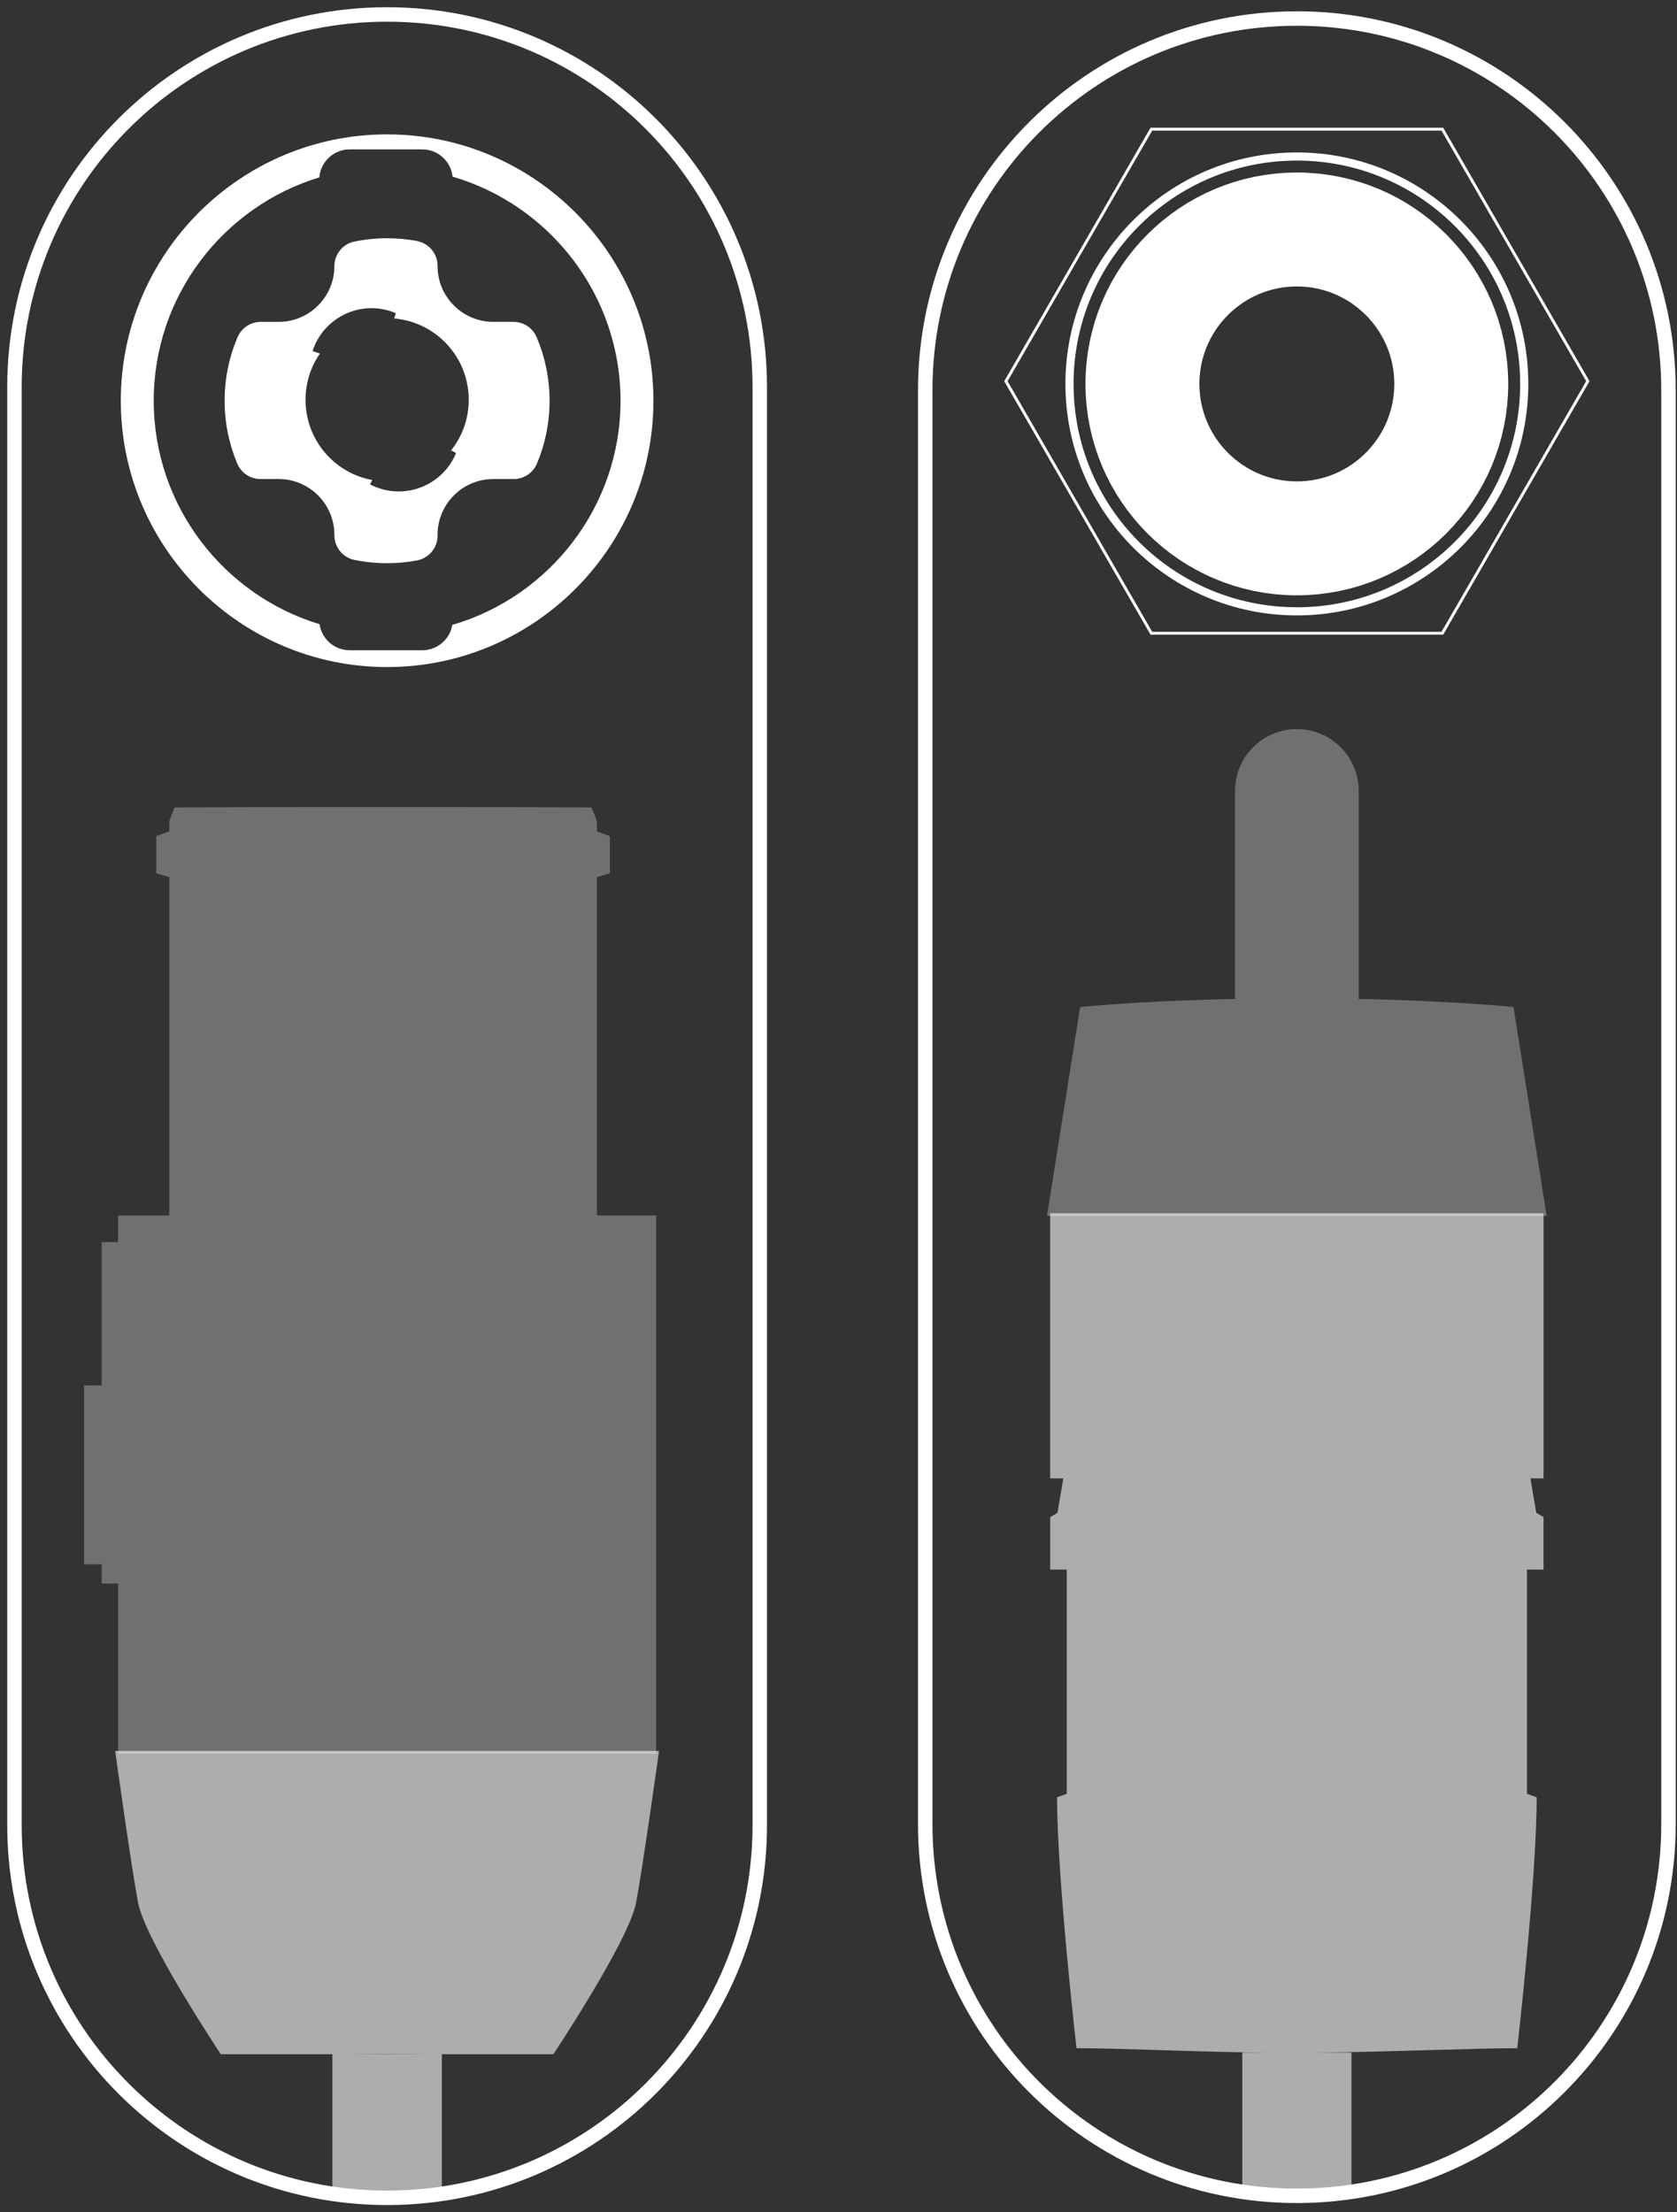
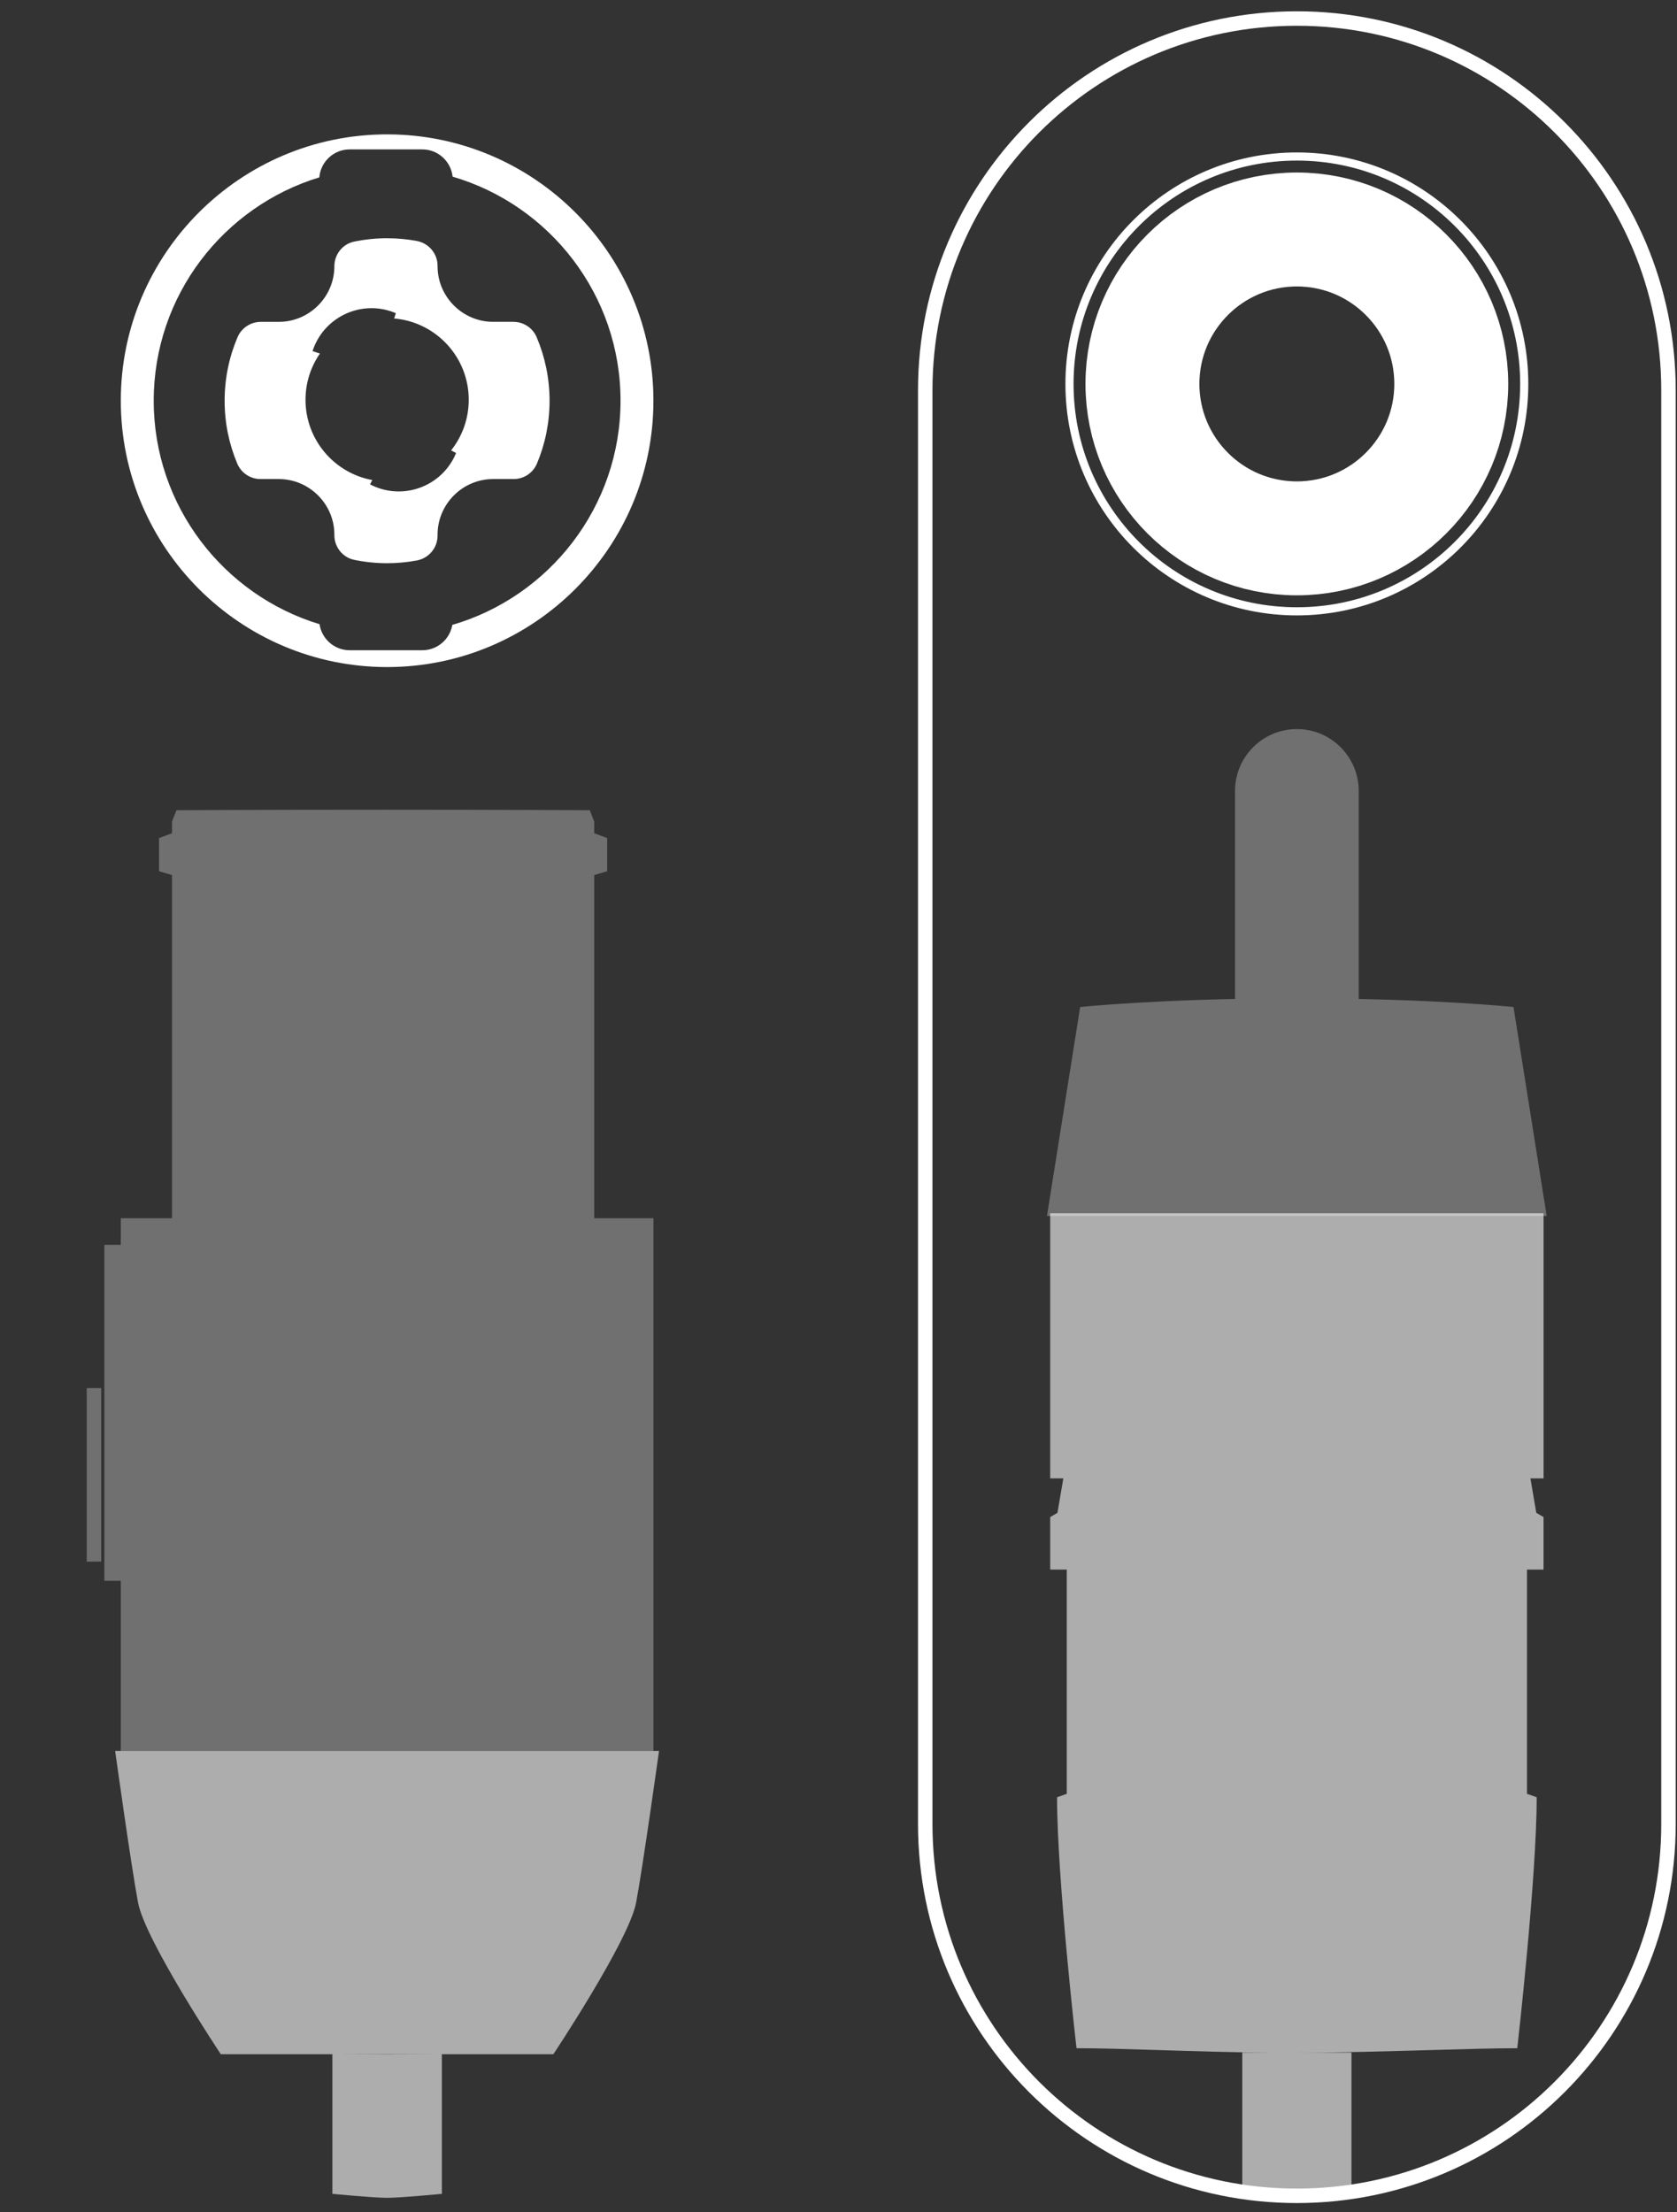
<svg xmlns="http://www.w3.org/2000/svg" width="116" height="153" viewBox="0 0 116 153" fill="none">
  <rect x="0" y="0" width="116" height="153" fill="#333333" stroke="none" />
  <path d="M89.705 42.28C98.392 42.28 105.433 35.238 105.433 26.552C105.433 17.866 98.392 10.824 89.705 10.824C81.019 10.824 73.978 17.866 73.978 26.552C73.978 35.238 81.019 42.28 89.705 42.28Z" stroke="white" stroke-width="0.563" stroke-miterlimit="10" />
  <path opacity="0.6" fill-rule="evenodd" clip-rule="evenodd" d="M72.642 102.244V83.91H106.771V102.244H105.861L106.266 104.627L106.769 104.919V108.55H105.623V124.06L106.294 124.298C106.294 129.908 104.951 141.653 104.951 141.653C103.469 141.653 101.406 141.712 99.07 141.779C96.094 141.864 92.677 141.961 89.456 141.966C89.549 141.966 89.633 141.966 89.705 141.966C90.649 141.966 93.482 141.953 93.482 141.953V151.585C93.482 151.585 90.649 151.859 89.705 151.859C88.762 151.859 85.929 151.585 85.929 151.585V141.953C85.929 141.953 86.969 141.958 87.999 141.962C85.189 141.942 82.508 141.857 80.113 141.781C77.96 141.714 76.039 141.653 74.462 141.653C74.462 141.653 73.118 129.908 73.118 124.298L73.79 124.06V108.55H72.644V104.919L73.146 104.627L73.552 102.244H72.642Z" fill="white" />
  <path d="M89.705 37.233C95.604 37.233 100.386 32.451 100.386 26.552C100.386 20.653 95.604 15.871 89.705 15.871C83.806 15.871 79.024 20.653 79.024 26.552C79.024 32.451 83.806 37.233 89.705 37.233Z" stroke="white" stroke-width="7.88" stroke-miterlimit="10" />
  <g opacity="0.3">
    <path fill-rule="evenodd" clip-rule="evenodd" d="M93.795 54.699C93.795 52.442 91.962 50.609 89.705 50.609C87.448 50.609 85.615 52.442 85.615 54.699V69.232H88.847C80.211 69.267 74.878 69.818 74.878 69.818L72.64 83.91H72.641H106.767L104.529 69.818C104.529 69.818 99.196 69.267 90.56 69.232H93.795V54.699Z" fill="white" />
    <path d="M85.615 69.232H85.428V69.42H85.615V69.232ZM88.847 69.232L88.848 69.42L88.847 69.045V69.232ZM74.878 69.818L74.859 69.631L74.715 69.646L74.693 69.788L74.878 69.818ZM72.64 83.91L72.454 83.88L72.42 84.097H72.64V83.91ZM106.767 83.91V84.097H106.987L106.952 83.88L106.767 83.91ZM104.529 69.818L104.714 69.788L104.692 69.646L104.548 69.631L104.529 69.818ZM90.56 69.232V69.045L90.559 69.42L90.56 69.232ZM93.795 69.232V69.42H93.983V69.232H93.795ZM89.705 50.797C91.859 50.797 93.608 52.546 93.608 54.699H93.983C93.983 52.339 92.066 50.422 89.705 50.422V50.797ZM85.803 54.699C85.803 52.546 87.552 50.797 89.705 50.797V50.422C87.345 50.422 85.428 52.339 85.428 54.699H85.803ZM85.803 69.232V54.699H85.428V69.232H85.803ZM88.847 69.045H85.615V69.42H88.847V69.045ZM88.846 69.045C84.524 69.062 81.028 69.209 78.613 69.351C77.405 69.422 76.467 69.492 75.831 69.544C75.513 69.57 75.27 69.592 75.107 69.607C75.025 69.615 74.963 69.621 74.922 69.625C74.901 69.627 74.885 69.628 74.875 69.629C74.869 69.63 74.865 69.63 74.863 69.631C74.861 69.631 74.86 69.631 74.86 69.631C74.859 69.631 74.859 69.631 74.859 69.631C74.859 69.631 74.859 69.631 74.859 69.631C74.859 69.631 74.859 69.631 74.878 69.818C74.897 70.004 74.897 70.004 74.897 70.004C74.897 70.004 74.897 70.004 74.897 70.004C74.897 70.004 74.898 70.004 74.898 70.004C74.899 70.004 74.9 70.004 74.901 70.004C74.903 70.004 74.907 70.003 74.912 70.003C74.922 70.002 74.938 70 74.958 69.998C74.999 69.994 75.06 69.988 75.141 69.981C75.303 69.966 75.545 69.944 75.862 69.918C76.495 69.866 77.43 69.796 78.635 69.725C81.044 69.584 84.533 69.437 88.848 69.42L88.846 69.045ZM74.693 69.788L72.454 83.88L72.825 83.939L75.063 69.847L74.693 69.788ZM72.64 84.097H72.641V83.722H72.64V84.097ZM72.641 84.097H106.767V83.722H72.641V84.097ZM106.952 83.88L104.714 69.788L104.344 69.847L106.582 83.939L106.952 83.88ZM104.529 69.818C104.548 69.631 104.548 69.631 104.548 69.631C104.548 69.631 104.548 69.631 104.548 69.631C104.548 69.631 104.547 69.631 104.547 69.631C104.546 69.631 104.545 69.631 104.544 69.631C104.541 69.63 104.537 69.63 104.532 69.629C104.522 69.628 104.506 69.627 104.485 69.625C104.444 69.621 104.382 69.615 104.3 69.607C104.137 69.592 103.894 69.57 103.576 69.544C102.94 69.492 102.002 69.422 100.794 69.351C98.378 69.209 94.882 69.062 90.561 69.045L90.559 69.42C94.873 69.437 98.362 69.584 100.772 69.725C101.977 69.796 102.912 69.866 103.545 69.918C103.862 69.944 104.103 69.966 104.265 69.981C104.346 69.988 104.408 69.994 104.448 69.998C104.469 70 104.484 70.002 104.494 70.003C104.5 70.003 104.503 70.004 104.506 70.004C104.507 70.004 104.508 70.004 104.509 70.004C104.509 70.004 104.509 70.004 104.509 70.004C104.509 70.004 104.509 70.004 104.51 70.004C104.51 70.004 104.51 70.004 104.529 69.818ZM93.795 69.045H90.56V69.42H93.795V69.045ZM93.608 54.699V69.232H93.983V54.699H93.608Z" fill="white" />
  </g>
-   <path d="M99.769 8.934H79.641L69.58 26.363L79.641 43.795H99.769L109.833 26.363L99.769 8.934Z" stroke="white" stroke-width="0.2" stroke-miterlimit="10" />
  <path d="M115.411 26.987C115.411 12.79 103.902 1.281 89.705 1.281C75.509 1.281 64 12.79 64 26.987V126.157C64 140.354 75.509 151.862 89.705 151.862C103.902 151.862 115.411 140.354 115.411 126.157V26.987Z" stroke="white" stroke-miterlimit="10" />
  <path d="M26.777 9.293C16.619 9.293 8.356 17.556 8.356 27.714C8.356 37.871 16.619 46.134 26.777 46.134C36.935 46.134 45.198 37.871 45.198 27.714C45.198 17.556 36.935 9.293 26.777 9.293ZM31.287 43.218C31.119 44.208 30.254 44.97 29.217 44.97H24.181C23.127 44.97 22.25 44.183 22.104 43.169C15.474 41.16 10.633 34.993 10.633 27.715C10.633 20.438 15.466 14.28 22.089 12.266C22.175 11.189 23.082 10.333 24.181 10.333H29.217C30.299 10.333 31.196 11.163 31.307 12.217C38.013 14.179 42.923 20.384 42.923 27.714C42.923 35.044 38.001 41.261 31.287 43.218Z" fill="white" />
  <path d="M37.123 23.323C36.848 22.678 36.216 22.258 35.514 22.258H34.112C31.998 22.258 30.267 20.527 30.267 18.413V18.382C30.267 17.538 29.659 16.819 28.828 16.665C28.164 16.541 27.477 16.477 26.777 16.477C25.996 16.477 25.234 16.558 24.497 16.71C23.695 16.875 23.129 17.596 23.129 18.414C23.129 20.529 21.398 22.26 19.283 22.26H18.038C17.336 22.26 16.704 22.68 16.429 23.325C15.856 24.674 15.538 26.156 15.538 27.714C15.538 29.272 15.848 30.722 16.411 32.06C16.683 32.709 17.317 33.131 18.021 33.131H19.283C21.398 33.131 23.129 34.861 23.129 36.976V37.014C23.129 37.832 23.695 38.551 24.497 38.718C25.232 38.871 25.994 38.952 26.777 38.952C27.477 38.952 28.164 38.886 28.828 38.763C29.659 38.609 30.267 37.891 30.267 37.046V36.976C30.267 34.861 31.998 33.131 34.112 33.131H35.531C36.235 33.131 36.869 32.709 37.142 32.06C37.704 30.722 38.014 29.255 38.014 27.714C38.014 26.173 37.697 24.674 37.123 23.325V23.323ZM31.546 31.332C31.497 31.451 31.443 31.569 31.383 31.686C30.286 33.785 27.695 34.596 25.596 33.499L25.752 33.2C23.123 32.717 21.133 30.416 21.133 27.65C21.133 26.461 21.502 25.36 22.128 24.45L21.618 24.284C22.346 22.03 24.764 20.794 27.016 21.522C27.142 21.562 27.262 21.609 27.381 21.66L27.262 22.025C30.154 22.271 32.423 24.694 32.423 27.648C32.423 28.971 31.966 30.188 31.204 31.149L31.546 31.328V31.332Z" fill="white" />
  <path opacity="0.6" fill-rule="evenodd" clip-rule="evenodd" d="M30.564 142.067H38.278C38.278 142.067 43.51 134.203 44.001 131.581C44.492 128.958 45.585 121.094 45.585 121.094H7.965C7.965 121.094 9.058 128.958 9.549 131.581C10.04 134.203 15.272 142.067 15.272 142.067H22.99V151.725C22.99 151.725 25.831 152 26.777 152C27.723 152 30.564 151.725 30.564 151.725V142.067ZM30.343 142.067H23.211C23.898 142.07 25.991 142.08 26.777 142.08C27.563 142.08 29.656 142.07 30.343 142.067Z" fill="white" />
  <g opacity="0.3">
    <path fill-rule="evenodd" clip-rule="evenodd" d="M41.102 56.818V57.626L42 57.961V60.256L41.102 60.52V84.25H45.2V121.093H8.356V109.329H7.218V86.09H8.356V84.25H11.898V60.52L11 60.256V57.961L11.898 57.626V56.818L12.207 56.033C12.207 56.033 18.679 56 26.5 56C34.321 56 40.793 56.033 40.793 56.033L41.102 56.818ZM6 96H7V108H6V96Z" fill="white" />
-     <path d="M41.102 57.626H40.914V57.756L41.036 57.802L41.102 57.626ZM41.102 56.818H41.29V56.782L41.277 56.749L41.102 56.818ZM42 57.961H42.188V57.83L42.066 57.784L42 57.961ZM42 60.256L42.053 60.436L42.188 60.397V60.256H42ZM41.102 60.52L41.049 60.34L40.914 60.38V60.52H41.102ZM41.102 84.25H40.914V84.438H41.102V84.25ZM45.2 84.25H45.388V84.062H45.2V84.25ZM45.2 121.093V121.281H45.388V121.093H45.2ZM8.356 121.093H8.168V121.281H8.356V121.093ZM8.356 109.329H8.545V109.141H8.356V109.329ZM7.218 109.329H7.03V109.517H7.218V109.329ZM7.218 86.09V85.902H7.03V86.09H7.218ZM8.356 86.09V86.278H8.545V86.09H8.356ZM8.356 84.25V84.062H8.168V84.25H8.356ZM11.898 84.25V84.438H12.086V84.25H11.898ZM11.898 60.52H12.086V60.38L11.951 60.34L11.898 60.52ZM11 60.256H10.812V60.397L10.947 60.436L11 60.256ZM11 57.961L10.934 57.784L10.812 57.83V57.961H11ZM11.898 57.626L11.964 57.802L12.086 57.756V57.626H11.898ZM11.898 56.818L11.723 56.749L11.71 56.782V56.818H11.898ZM12.207 56.033L12.206 55.845L12.078 55.846L12.032 55.964L12.207 56.033ZM40.793 56.033L40.968 55.964L40.922 55.846L40.794 55.845L40.793 56.033ZM7 96H7.188V95.812H7V96ZM6 96V95.812H5.812V96H6ZM7 108V108.188H7.188V108H7ZM6 108H5.812V108.188H6V108ZM41.29 57.626V56.818H40.914V57.626H41.29ZM42.066 57.784L41.167 57.449L41.036 57.802L41.934 58.137L42.066 57.784ZM42.188 60.256V57.961H41.812V60.256H42.188ZM41.155 60.701L42.053 60.436L41.947 60.075L41.049 60.34L41.155 60.701ZM41.29 84.25V60.52H40.914V84.25H41.29ZM45.2 84.062H41.102V84.438H45.2V84.062ZM45.388 121.093V84.25H45.011V121.093H45.388ZM8.356 121.281H45.2V120.905H8.356V121.281ZM8.168 109.329V121.093H8.545V109.329H8.168ZM7.218 109.517H8.356V109.141H7.218V109.517ZM7.03 86.09V109.329H7.406V86.09H7.03ZM8.356 85.902H7.218V86.278H8.356V85.902ZM8.168 84.25V86.09H8.545V84.25H8.168ZM11.898 84.062H8.356V84.438H11.898V84.062ZM11.71 60.52V84.25H12.086V60.52H11.71ZM10.947 60.436L11.845 60.701L11.951 60.34L11.053 60.075L10.947 60.436ZM10.812 57.961V60.256H11.188V57.961H10.812ZM11.832 57.449L10.934 57.784L11.066 58.137L11.964 57.802L11.832 57.449ZM11.71 56.818V57.626H12.086V56.818H11.71ZM12.032 55.964L11.723 56.749L12.073 56.886L12.382 56.102L12.032 55.964ZM26.5 55.812C22.589 55.812 19.016 55.82 16.42 55.828C15.122 55.833 14.069 55.837 13.339 55.84C12.975 55.841 12.692 55.843 12.499 55.843C12.403 55.844 12.33 55.844 12.28 55.845C12.256 55.845 12.237 55.845 12.225 55.845C12.218 55.845 12.214 55.845 12.211 55.845C12.209 55.845 12.208 55.845 12.207 55.845C12.207 55.845 12.206 55.845 12.206 55.845C12.206 55.845 12.206 55.845 12.206 55.845C12.206 55.845 12.206 55.845 12.207 56.033C12.208 56.221 12.208 56.221 12.208 56.221C12.208 56.221 12.208 56.221 12.208 56.221C12.208 56.221 12.209 56.221 12.209 56.221C12.21 56.221 12.211 56.221 12.213 56.221C12.216 56.221 12.22 56.221 12.227 56.221C12.239 56.221 12.258 56.221 12.282 56.221C12.332 56.221 12.405 56.22 12.501 56.22C12.693 56.219 12.977 56.218 13.341 56.216C14.07 56.213 15.123 56.209 16.421 56.205C19.017 56.196 22.59 56.188 26.5 56.188V55.812ZM40.793 56.033C40.794 55.845 40.794 55.845 40.794 55.845C40.794 55.845 40.794 55.845 40.794 55.845C40.794 55.845 40.793 55.845 40.793 55.845C40.792 55.845 40.791 55.845 40.789 55.845C40.786 55.845 40.782 55.845 40.775 55.845C40.763 55.845 40.744 55.845 40.719 55.845C40.67 55.844 40.597 55.844 40.501 55.843C40.308 55.843 40.025 55.841 39.66 55.84C38.931 55.837 37.878 55.833 36.58 55.828C33.984 55.82 30.411 55.812 26.5 55.812V56.188C30.41 56.188 33.983 56.196 36.579 56.205C37.877 56.209 38.93 56.213 39.659 56.216C40.023 56.218 40.307 56.219 40.499 56.22C40.595 56.22 40.668 56.221 40.718 56.221C40.742 56.221 40.761 56.221 40.773 56.221C40.78 56.221 40.784 56.221 40.788 56.221C40.789 56.221 40.79 56.221 40.791 56.221C40.791 56.221 40.792 56.221 40.792 56.221C40.792 56.221 40.792 56.221 40.792 56.221C40.792 56.221 40.792 56.221 40.793 56.033ZM41.277 56.749L40.968 55.964L40.618 56.102L40.927 56.886L41.277 56.749ZM7 95.812H6V96.188H7V95.812ZM7.188 108V96H6.812V108H7.188ZM6 108.188H7V107.812H6V108.188ZM5.812 96V108H6.188V96H5.812Z" fill="white" />
  </g>
-   <path d="M52.554 26.777C52.554 12.541 41.013 1 26.777 1C12.541 1 1 12.541 1 26.777V126.223C1 140.459 12.541 152 26.777 152C41.013 152 52.554 140.459 52.554 126.223V26.777Z" stroke="white" stroke-miterlimit="10" />
</svg>